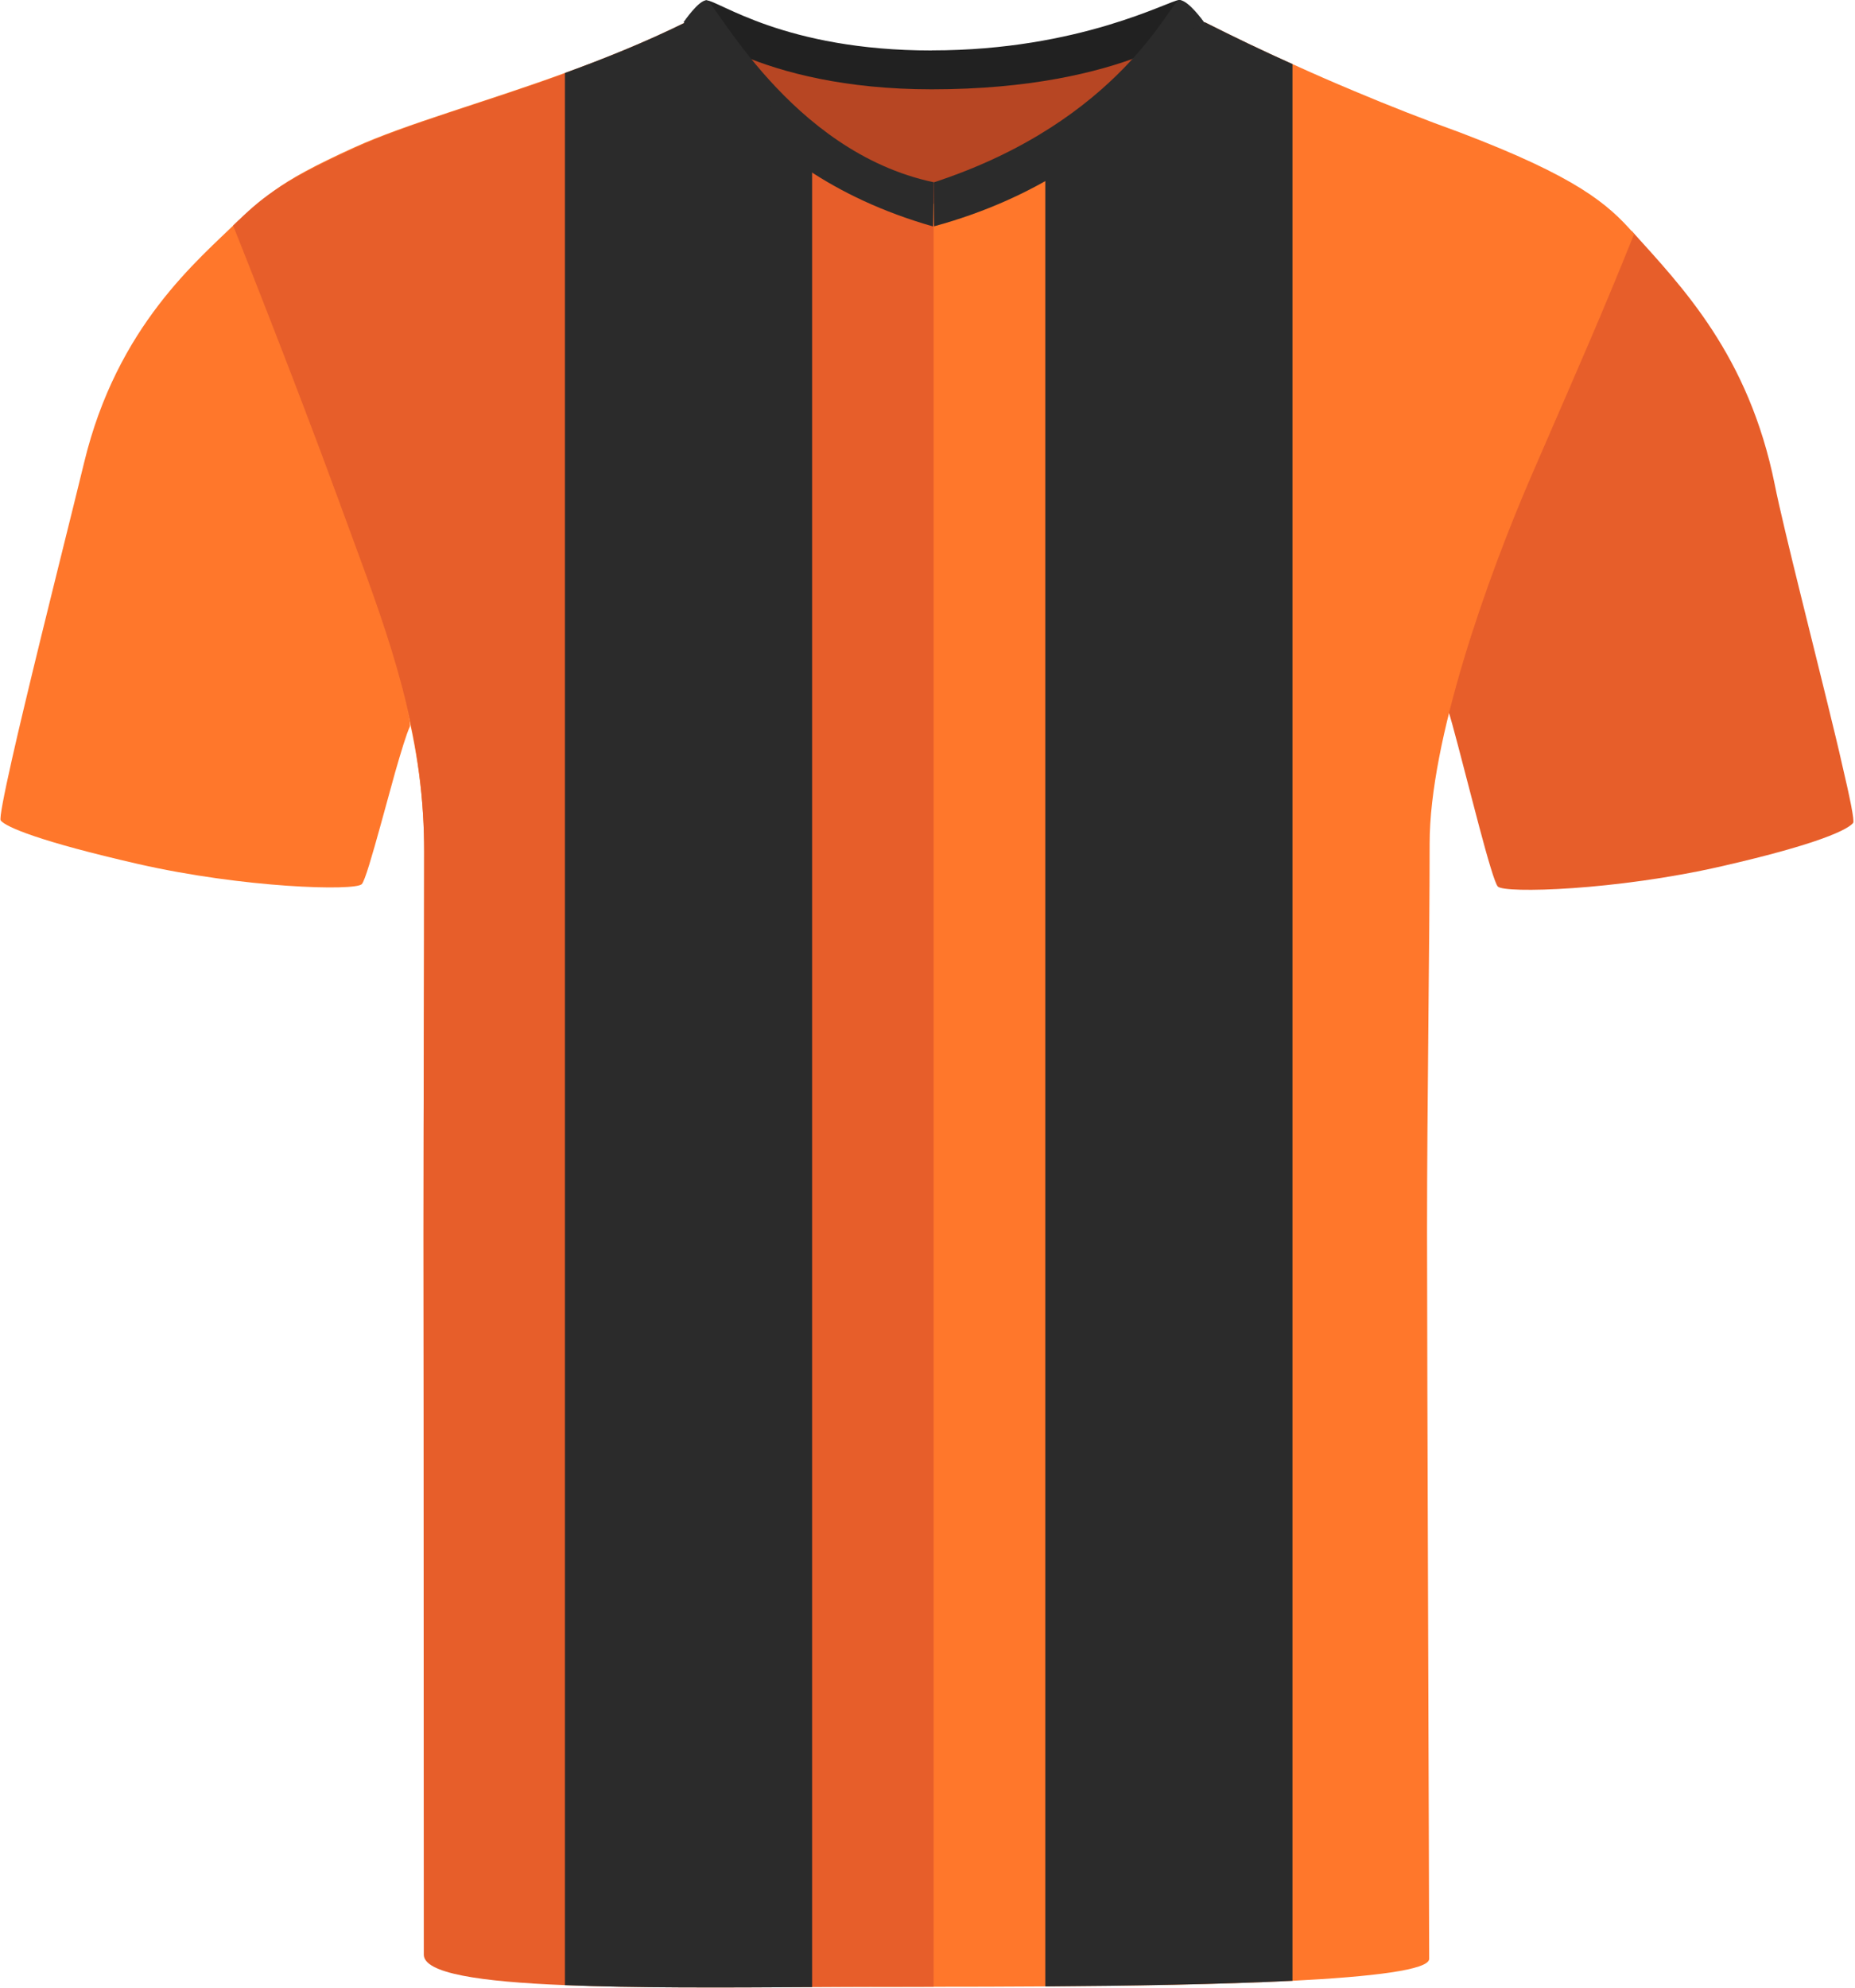
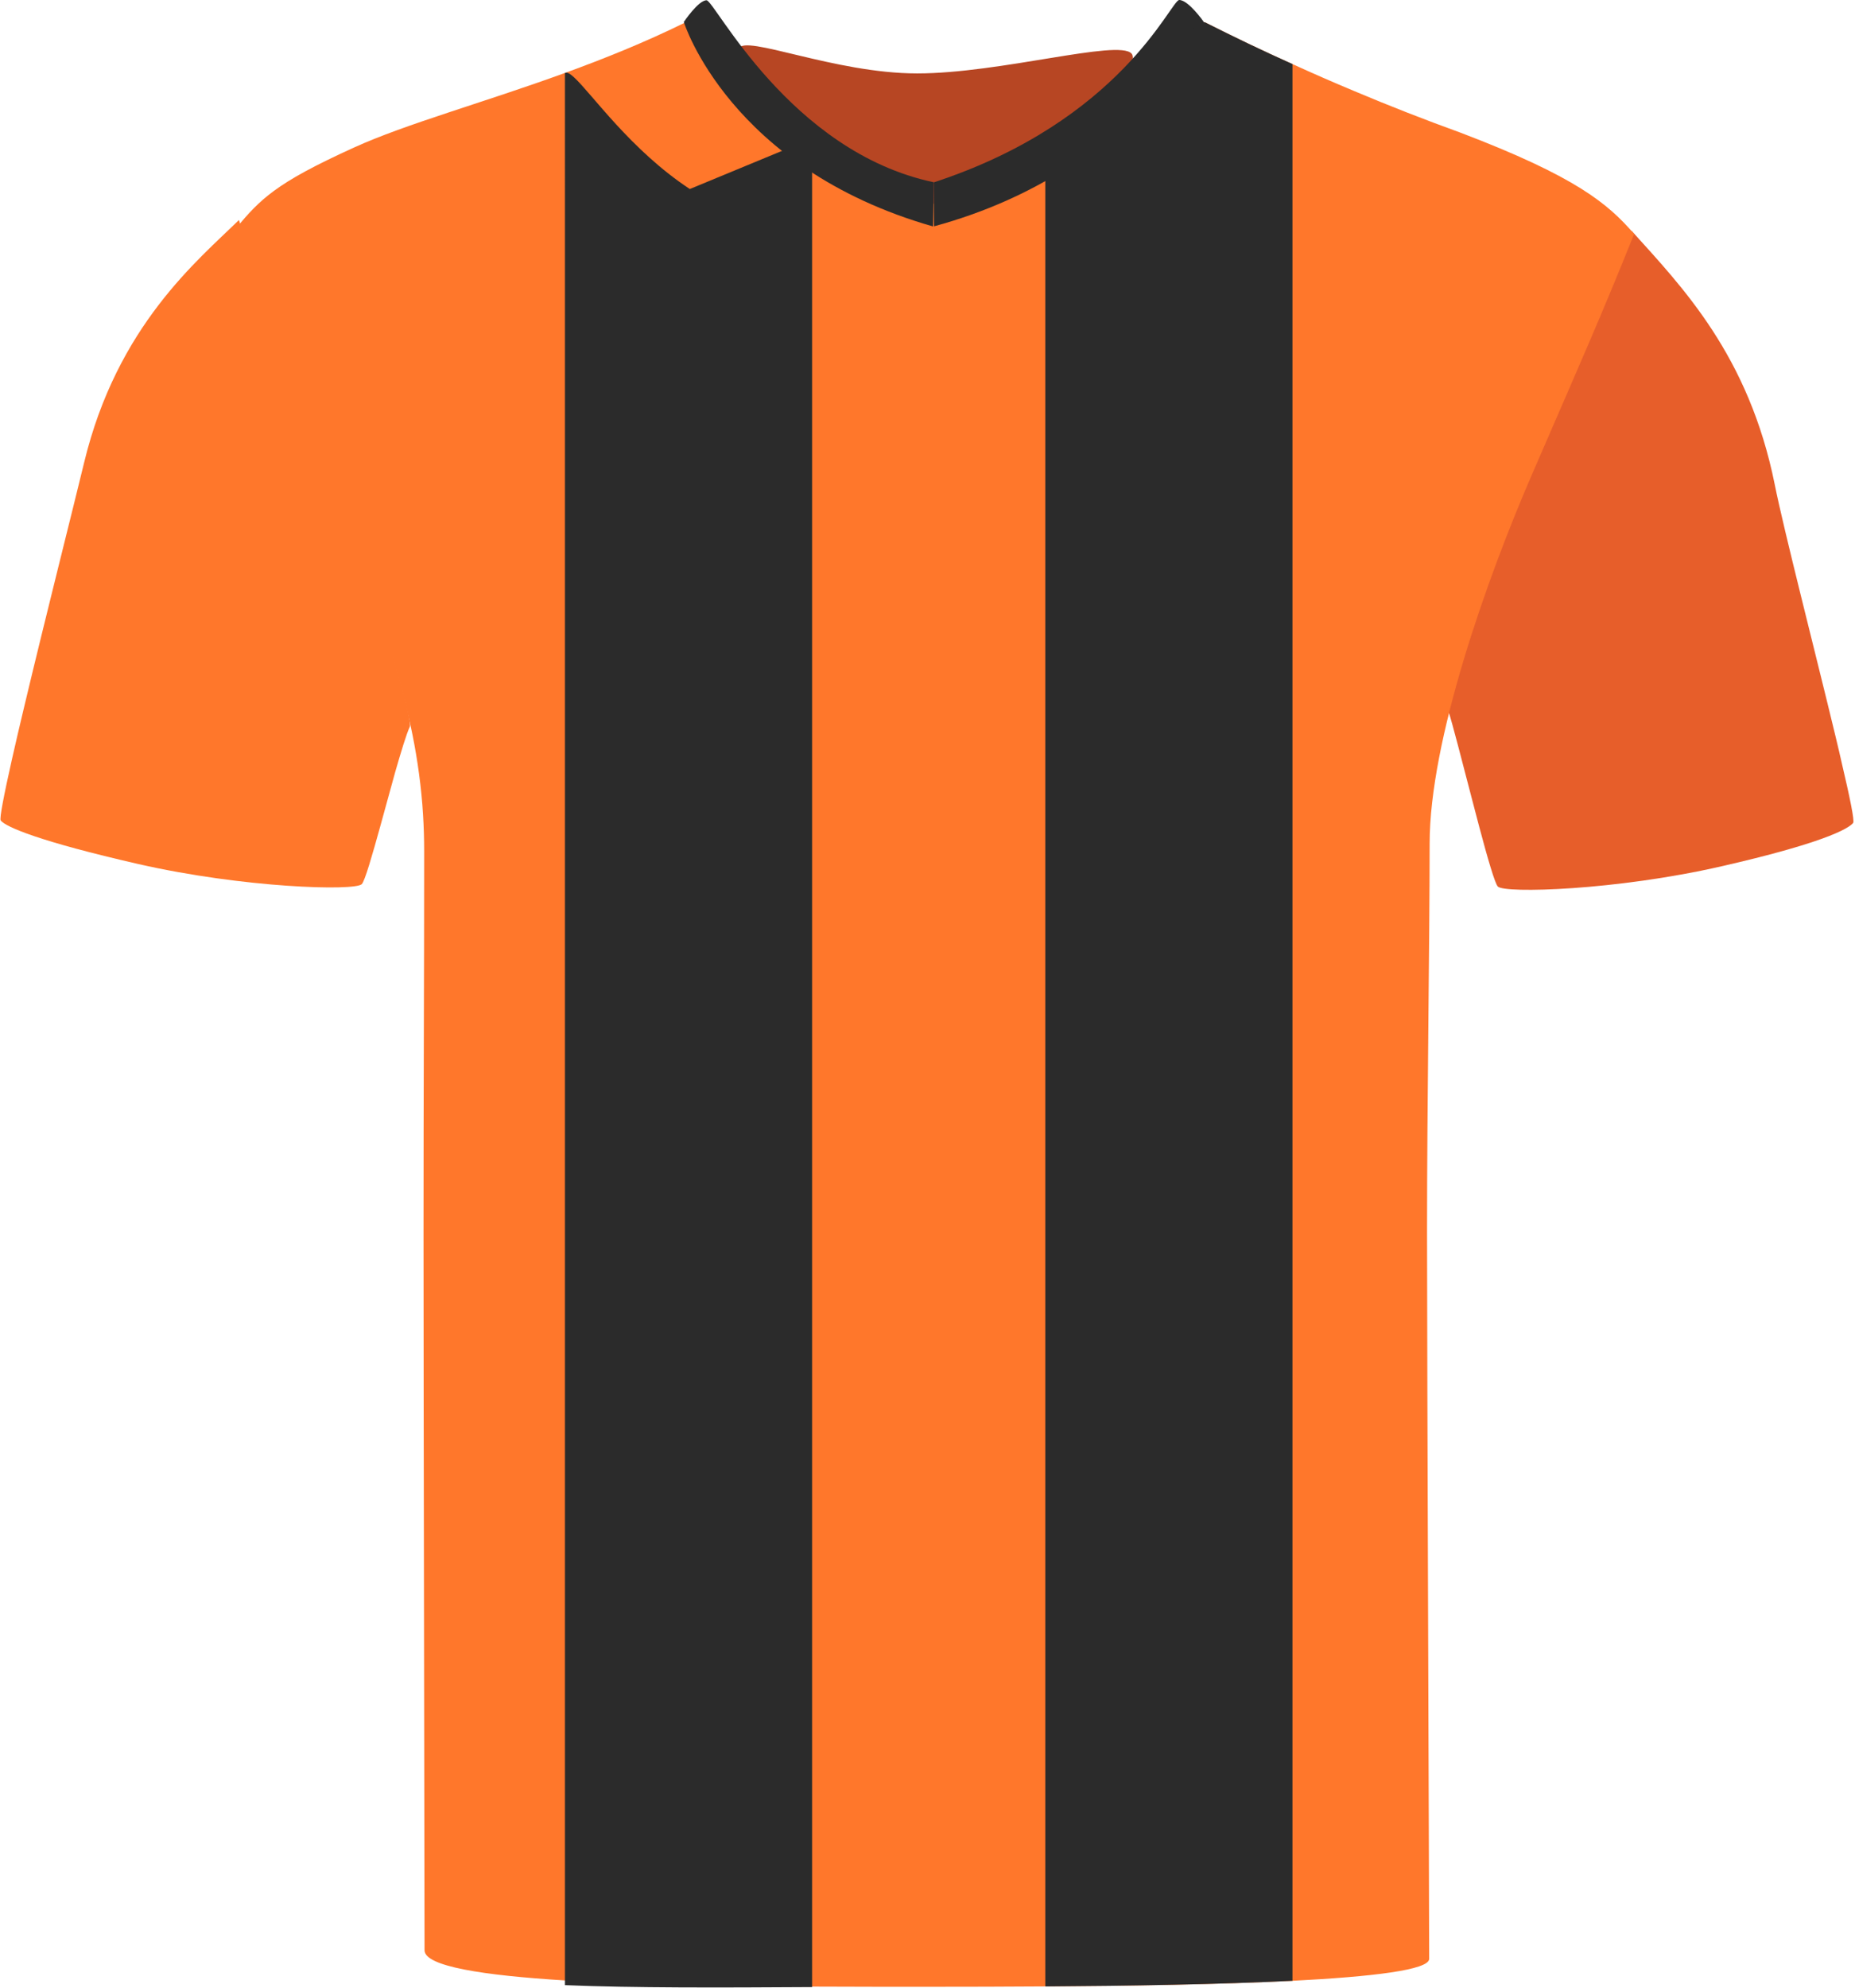
<svg xmlns="http://www.w3.org/2000/svg" id="uuid-2577e08f-9c18-41ec-8442-1f7d64cd0144" viewBox="0 0 200.69 214.94">
  <defs>
    <style>.uuid-eb2dbed9-17e9-4354-ac35-c6a07aa429f4{fill:#e75e2a;}.uuid-7fc1d253-2e6f-4363-bf40-620c195d969c{fill:#ff772b;}.uuid-538ea2fe-e2d0-46c4-89da-d7107f3d0a2d{fill:#b74623;}.uuid-2d26b56c-c255-47f6-9e58-8072d3a94d2b{fill:#212121;}.uuid-860bc28b-14bd-4a09-a011-73bce155967b{fill:#2b2b2b;}</style>
  </defs>
  <path class="uuid-7fc1d253-2e6f-4363-bf40-620c195d969c" d="m44.34,78.58c-.37.78-.94,2.68-1.59,4.93-.5,1.81-1.06,3.86-1.58,5.74-.9,3.25-1.7,6.03-2.03,6.36-.75.76-12.8.42-24.2-2.18-10.67-2.44-14.3-4-14.86-4.7-.16-.2.36-2.82,1.22-6.65.38-1.69.83-3.61,1.32-5.66,2.29-9.62,5.44-22.06,6.48-26.39,3.58-14.84,12.34-21.9,16.75-26.24,0,0,3.57,11.55,9.79,27.57,6.23,16.03,9,26.59,8.7,27.22Z" />
  <path class="uuid-eb2dbed9-17e9-4354-ac35-c6a07aa429f4" d="m200.5,88.98c-.56.7-3.57,2.26-14.25,4.7h0c-11.4,2.61-23.45,2.95-24.2,2.19-.31-.31-1.11-3.06-2-6.41-.28-1.05-.57-2.17-.86-3.28-1.02-3.9-2.01-7.79-2.48-9.27-.21-.66,1.59-8.09,7.81-24.11,6.23-16.03,12-27.84,12-27.84,5.48,6.08,12.67,13.45,15.49,27.45.97,4.87,4.41,18.22,6.61,27.37.23.96.45,1.88.64,2.74.87,3.7,1.4,6.26,1.23,6.46Z" />
  <path class="uuid-7fc1d253-2e6f-4363-bf40-620c195d969c" d="m176.8,25.29c-3.59,8.94-5.78,13.84-11.03,25.95-5.01,11.55-11.1,28.88-11.1,39.98s-.28,27.89-.28,41.96.23,72.35.23,78.65c0,1.2-6.17,1.93-14.79,2.37-7.82.39-17.66.55-26.74.61-4.3.03-8.42.04-12.08.04h-5.96c-2.3,0-4.72-.01-7.19-.02-9.05-.04-18.88-.18-26.74-.67-8.83-.54-15.19-1.52-15.19-3.26,0-6.88-.11-60.76-.11-77.36v-.02c0-16.59.07-27.13.07-41.46,0-1.34-.04-2.65-.12-3.94-.02-.39-.05-.77-.08-1.16-.97-11.87-5.15-21.5-9.34-32.97-2.41-6.59-5.13-14-7.24-19.72-.07-.18-.14-.35-.21-.54-1.96-5.33-3.35-9.07-3.35-9.07,1.33-1.59,2.4-2.78,4.09-4.02,1.82-1.34,4.36-2.73,8.67-4.69,5.63-2.56,13.85-4.8,22.81-8.06,4.24-1.54,8.65-3.31,13.02-5.46.06-.03.13-.03.21-.01h0c1.44.34,6.05,7.71,13.5,12.58.21.13.42.27.63.39.33.2.65.4.98.59t0,0c.33.18.67.37,1.01.54.72.38,1.48.73,2.26,1.04.23.1.46.19.69.27.16.06.33.12.5.17.3.11.61.21.91.3.02.01.04.01.06.02.37.1.74.2,1.11.29.4.1.8.18,1.2.25.41.08.82.14,1.23.19.83.11,1.69.17,2.56.17h.09c4.43,0,8.45-1.23,11.99-3.04,7.31-3.71,12.61-9.82,15.38-12.48.95-.92,1.6-1.42,1.93-1.28,3.11,1.57,6.25,3.08,9.43,4.5,2.21,1.01,4.43,1.98,6.66,2.91,3.81,1.61,7.66,3.11,11.55,4.52,12.56,4.78,15.95,7.7,18.76,10.93Z" />
-   <path class="uuid-eb2dbed9-17e9-4354-ac35-c6a07aa429f4" d="m101.01,19.21v195.63c-1.42,0-2.84,0-4.26.01h-1.7c-2.41,0-4.81.02-7.19.03-9.88.06-19.32.1-26.74-.21-9.18-.37-15.27-1.27-15.27-3.3,0-4.9-.03-61.2-.03-77.83v-.02c0-16.59.07-27.13.07-41.46,0-1.34-.04-2.65-.12-3.94-.02-.39-.05-.77-.08-1.16-.91-11.87-4.92-21.52-9.1-33-2.39-6.53-5.23-13.93-7.48-19.69-.07-.18-.14-.35-.21-.54-2.13-5.47-3.68-9.34-3.68-9.34,1.51-1.47,2.71-2.59,4.42-3.75,1.93-1.33,4.51-2.71,8.91-4.71,4.76-2.17,11.38-4.11,18.74-6.63,1.26-.43,2.53-.88,3.83-1.36,4.3-1.55,8.78-3.35,13.23-5.52h.02c.21-.11.52.07.95.46,1.93,1.76,6.14,7.88,12.54,12.09.21.15.42.29.63.42.33.2.65.4.98.59t0,0c.33.18.67.37,1.01.54.72.38,1.48.73,2.26,1.04.23.1.46.19.69.27.16.06.33.12.5.17.3.11.61.21.91.3.02.01.04.01.06.02.37.1.74.2,1.11.29.4.1.8.18,1.2.25.41.08.82.14,1.23.19.84.1,1.69.15,2.56.15Z" />
  <g id="uuid-d32d8967-c81c-456e-91f8-e921e9f75d16">
    <path class="uuid-538ea2fe-e2d0-46c4-89da-d7107f3d0a2d" d="m79.93,5.26c.59-1.59,10.34,2.68,19.3,2.68s21.75-3.72,23.19-2.15-8.2,16.25-22.1,16.25-21.41-14.01-20.39-16.78" />
  </g>
  <g id="uuid-6872efde-4588-45e2-b567-78c441b7b698">
-     <path class="uuid-2d26b56c-c255-47f6-9e58-8072d3a94d2b" d="m100.82,5.45C116.87,5.45,126.58,0,127.57,0c.78.04,2.67,2.39,2.67,2.39,0,0-8.28,7.27-29.43,7.27-18.83,0-26.83-7.27-26.83-7.27,0,0,1.77-2.35,2.45-2.35,1.32,0,8.42,5.42,24.38,5.42" />
-   </g>
+     </g>
  <g id="uuid-6ef2c35b-d51d-4528-aa65-274f91e3d09c">
    <path class="uuid-860bc28b-14bd-4a09-a011-73bce155967b" d="m76.44.03c.88,0,8.98,16.38,24.58,19.68l-.07,4.78c-22.05-6.29-26.97-22.11-26.97-22.11,0,0,1.57-2.35,2.46-2.35" />
  </g>
  <g id="uuid-2ea4b549-e41c-4ae0-91cc-a6733afefc06">
    <path class="uuid-860bc28b-14bd-4a09-a011-73bce155967b" d="m127.58,0c1.01,0,2.67,2.39,2.67,2.39,0,0-7.05,16.04-29.18,22.08-.04.01-.04-4.75-.04-4.75C121.36,13.06,126.67,0,127.58,0" />
  </g>
  <path class="uuid-860bc28b-14bd-4a09-a011-73bce155967b" d="m139.83,6.93v207.27c-7.82.39-17.66.55-26.74.61V16.19c7.31-3.71,12.61-9.82,15.38-12.48.95-.92,1.6-1.42,1.93-1.28,3.11,1.57,6.25,3.08,9.43,4.5Z" />
-   <path class="uuid-860bc28b-14bd-4a09-a011-73bce155967b" d="m87.86,14.97v199.91c-9.88.06-19.32.1-26.74-.21V7.89c4.24-1.54,8.65-3.31,13.02-5.46.06-.03.13-.03.21-.01h.02c.21-.11.52.07.95.46,1.93,1.76,6.14,7.88,12.54,12.09Z" />
+   <path class="uuid-860bc28b-14bd-4a09-a011-73bce155967b" d="m87.86,14.97v199.91c-9.88.06-19.32.1-26.74-.21V7.89h.02c.21-.11.52.07.95.46,1.93,1.76,6.14,7.88,12.54,12.09Z" />
</svg>